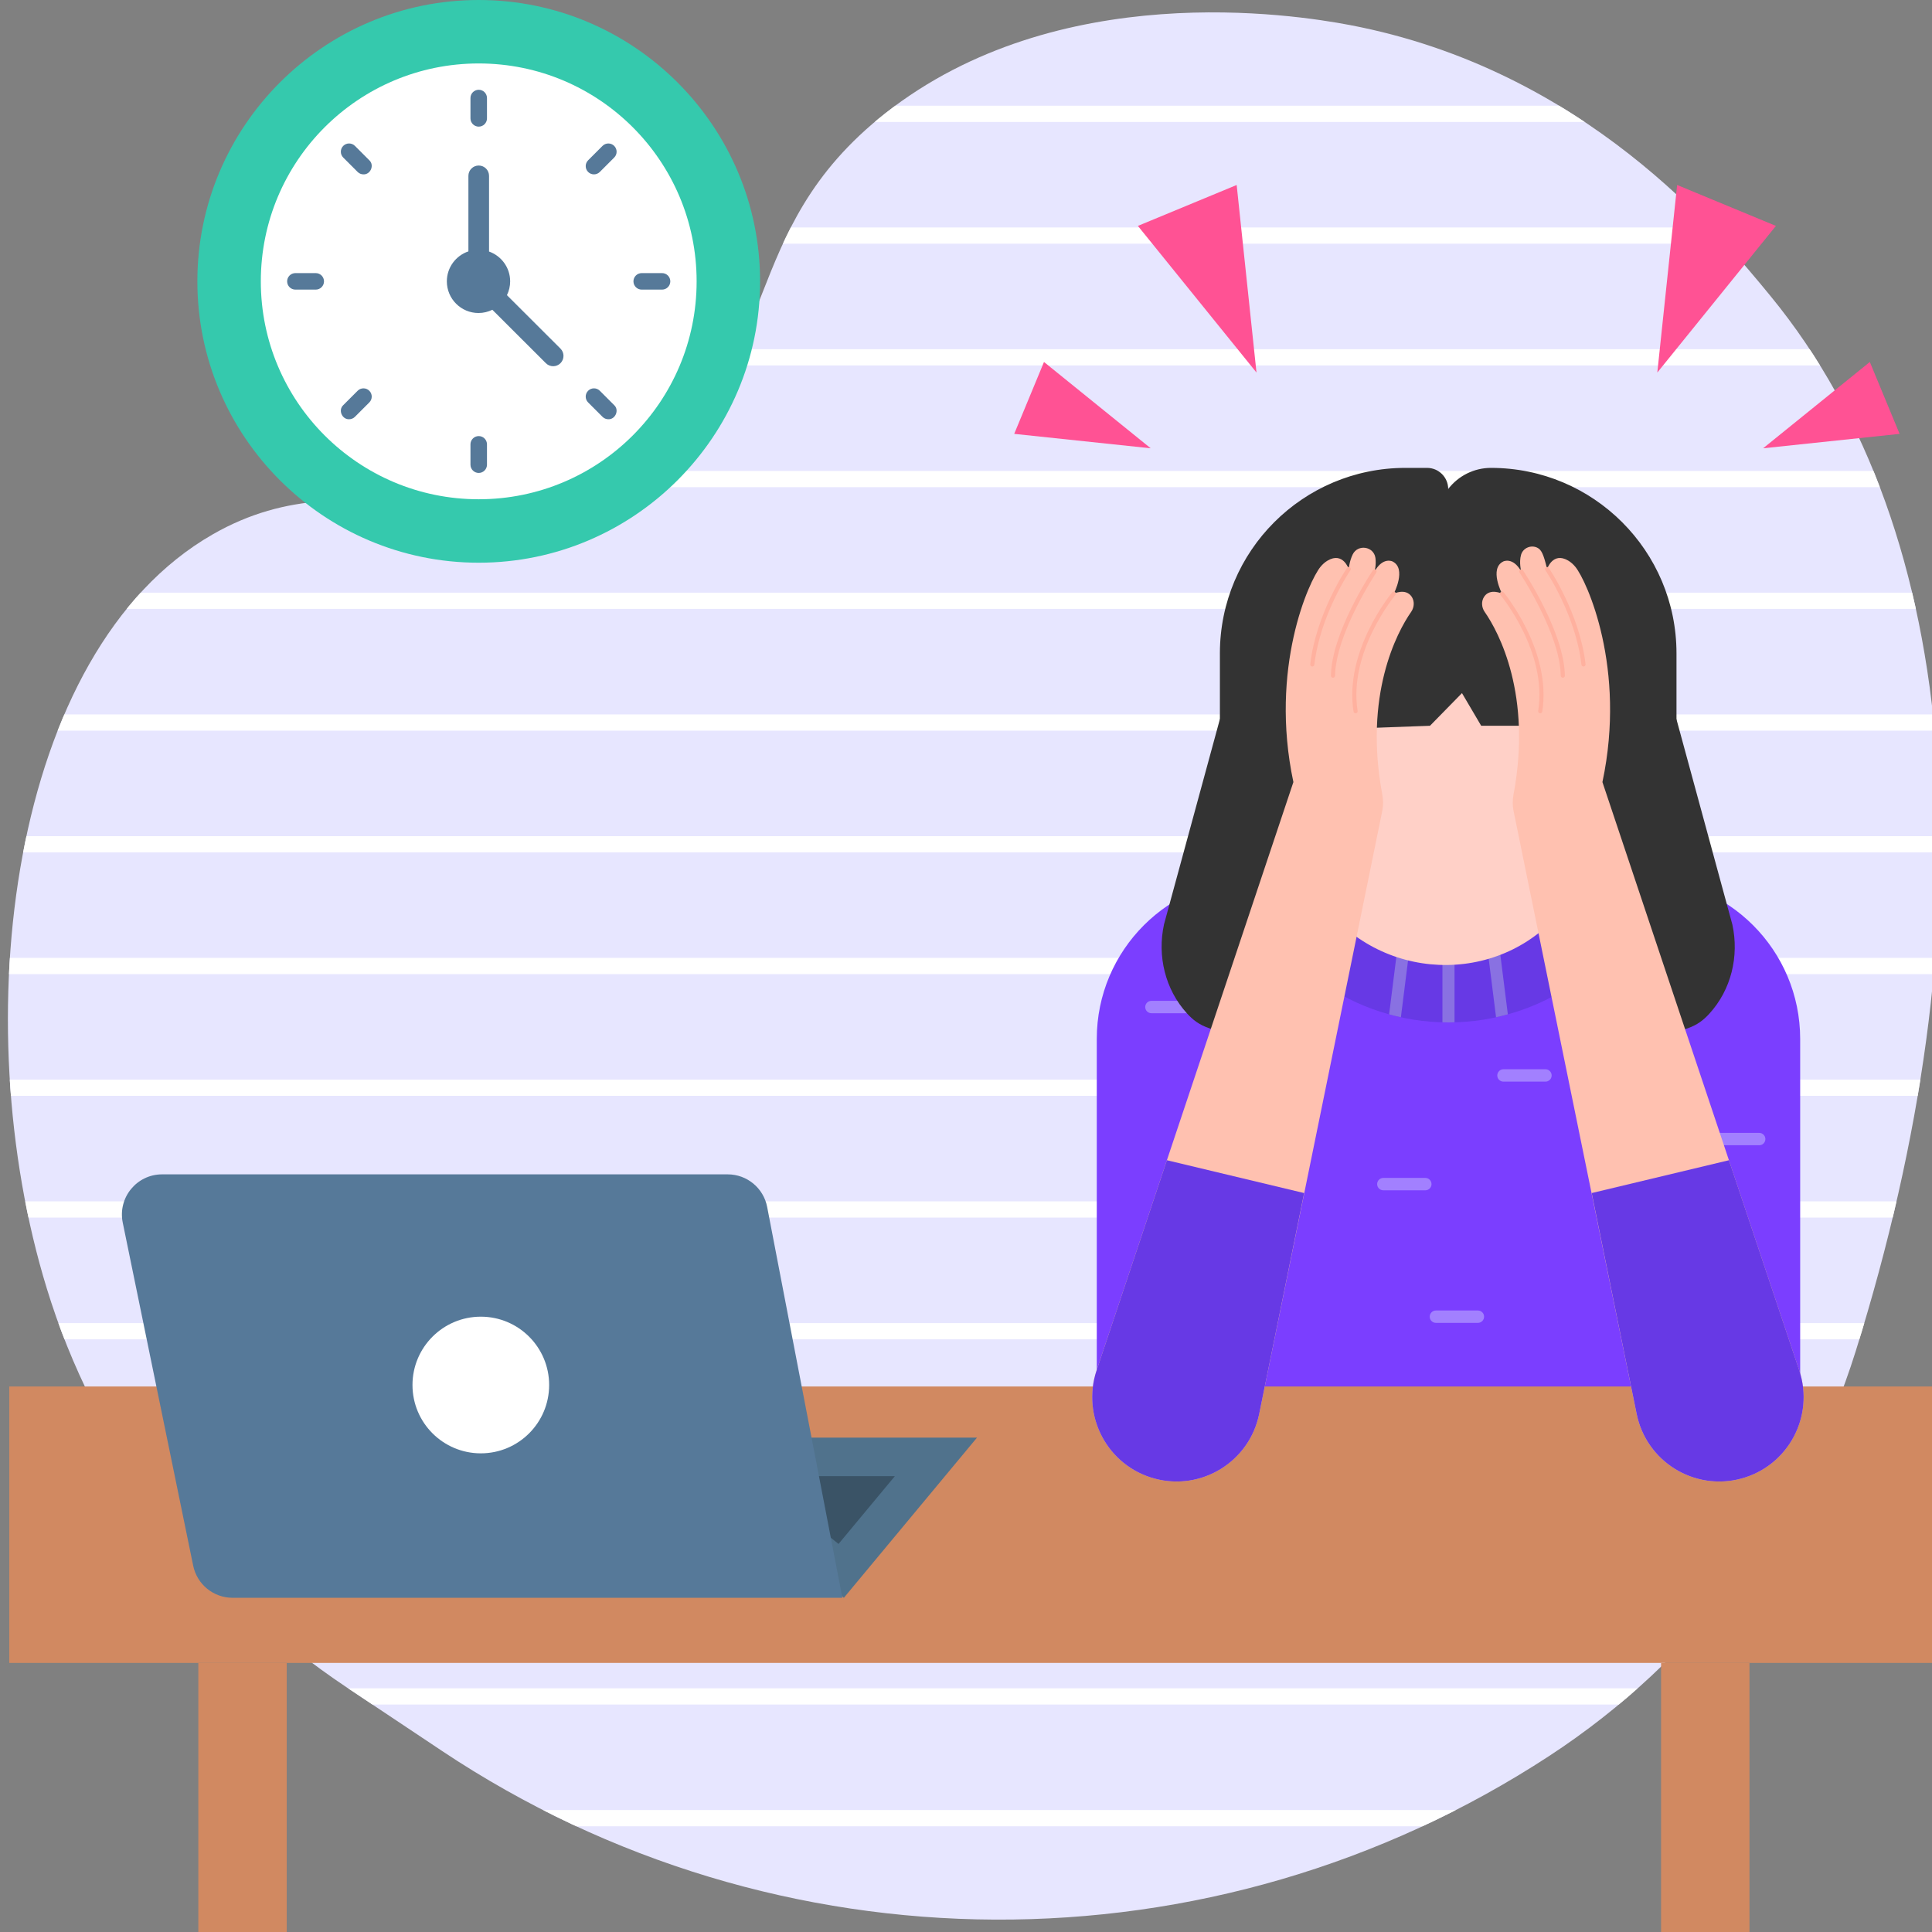
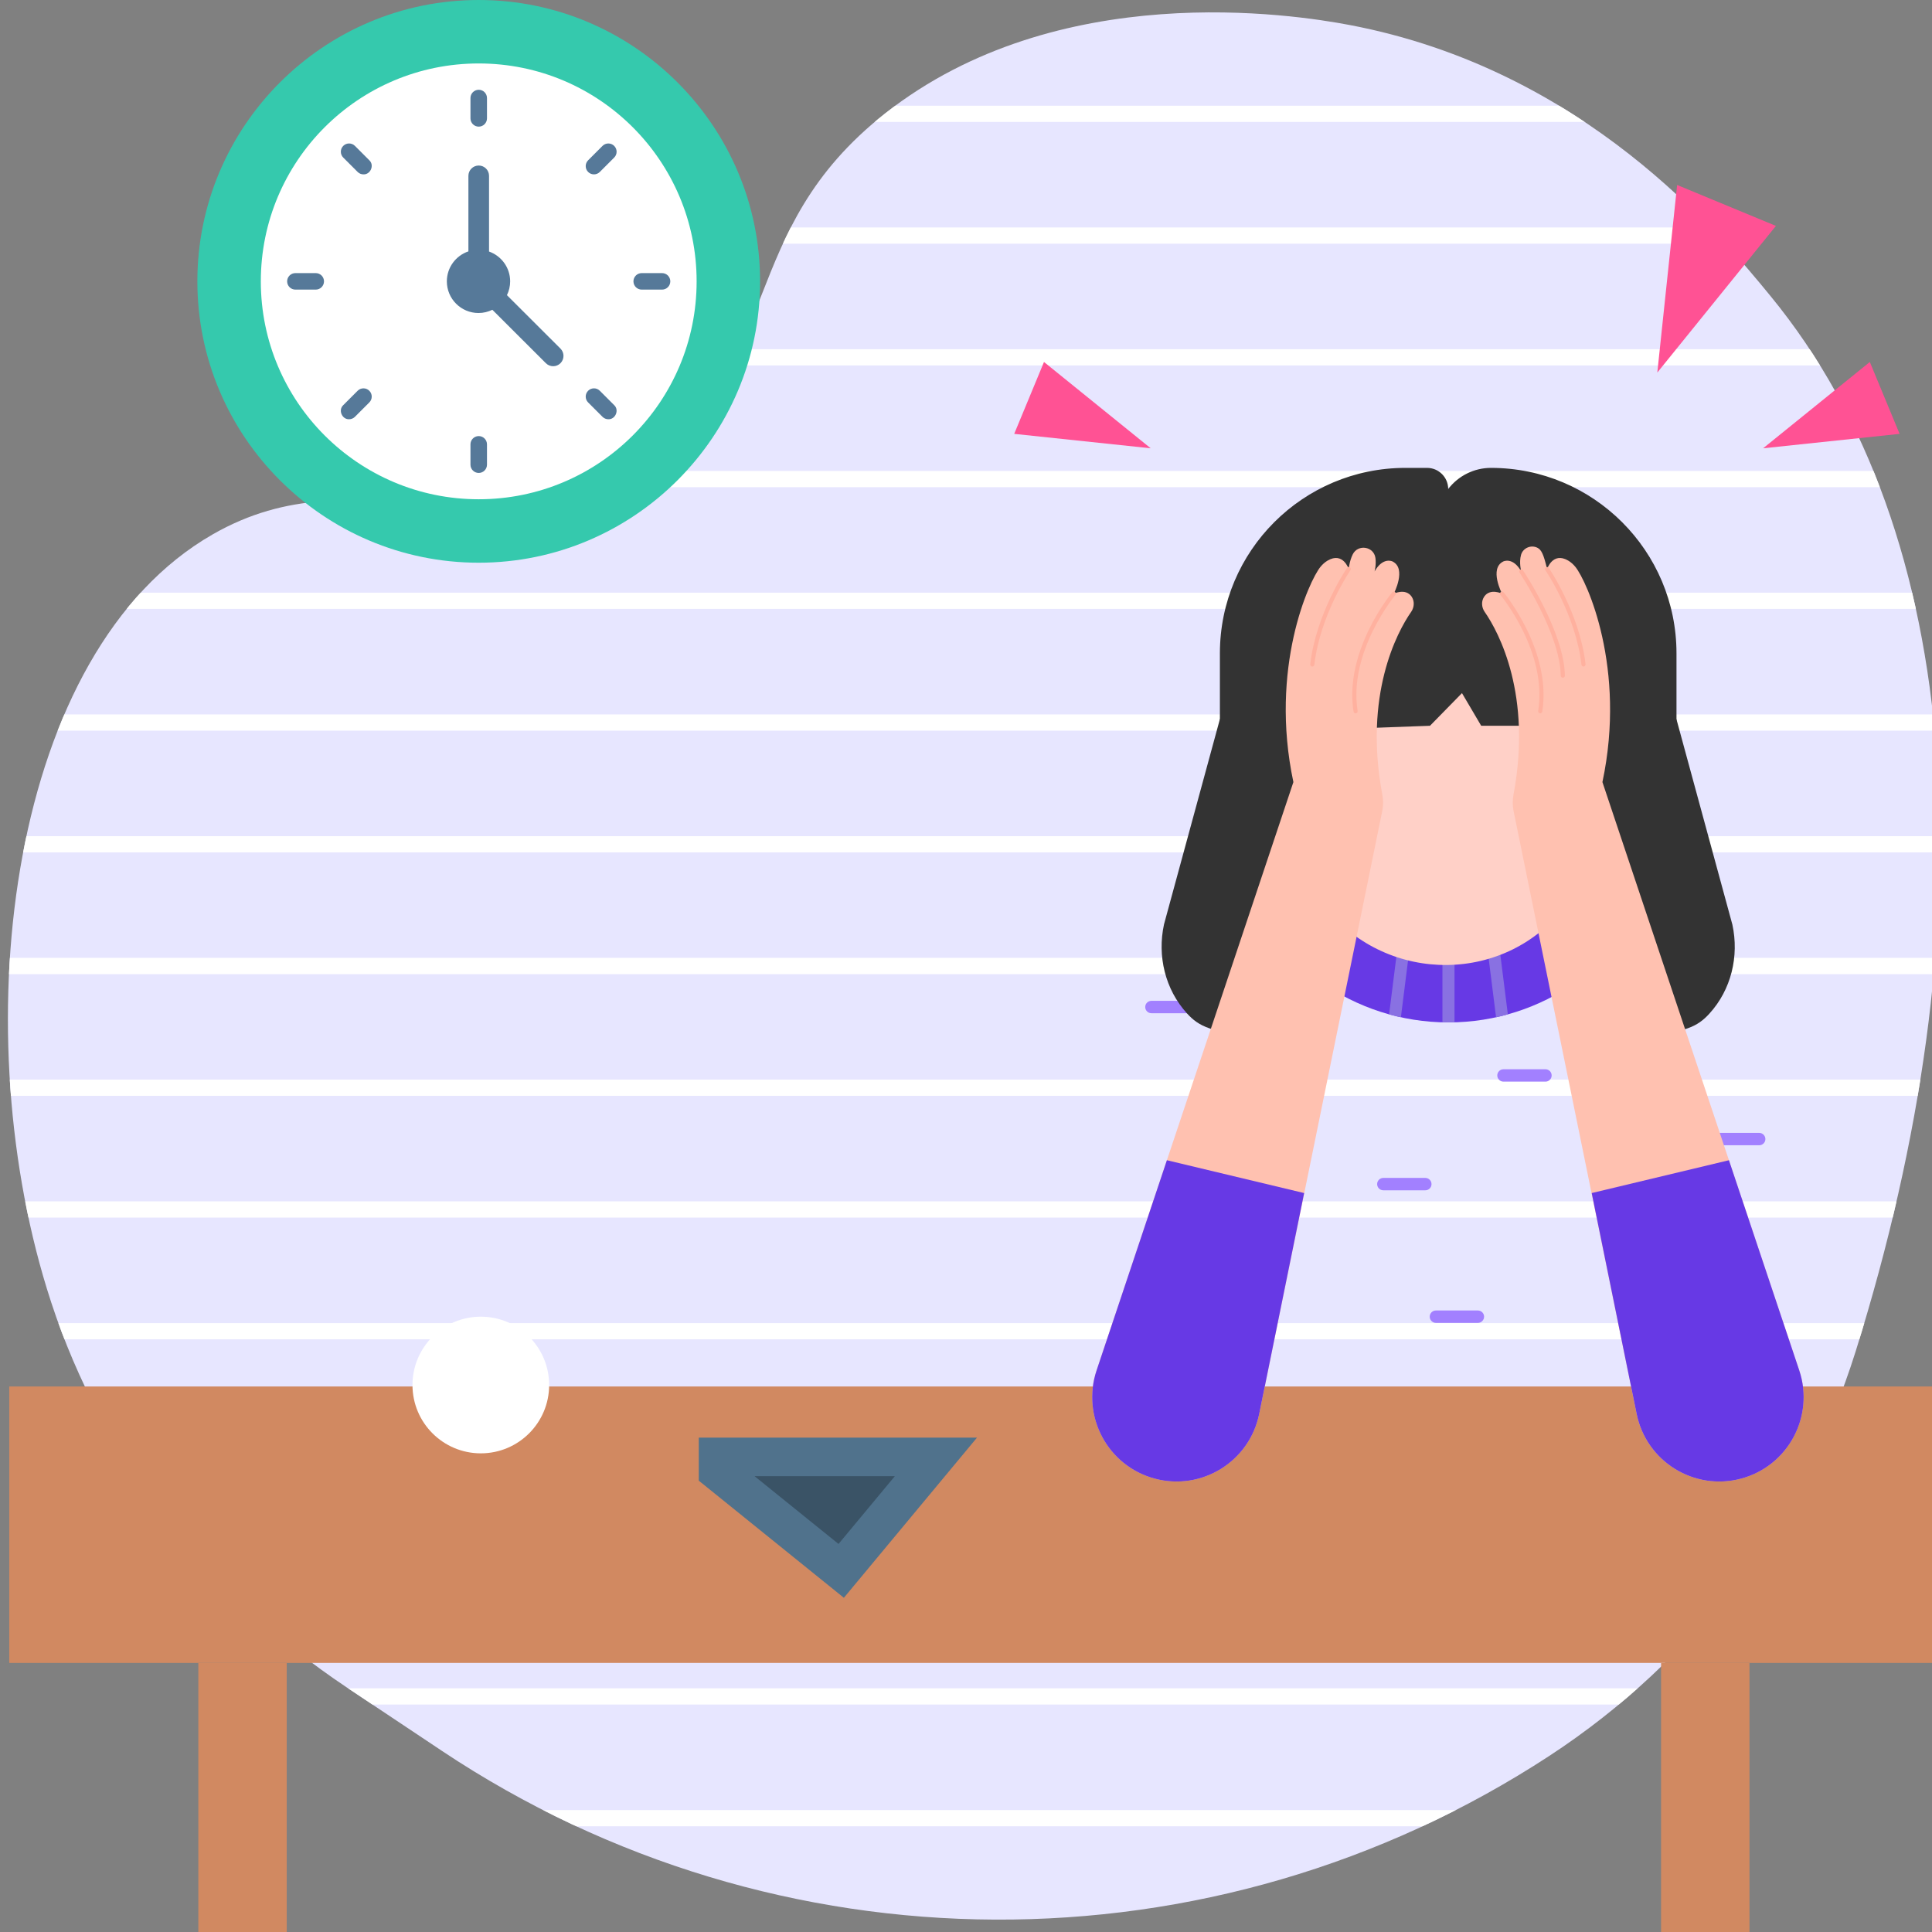
<svg xmlns="http://www.w3.org/2000/svg" xmlns:xlink="http://www.w3.org/1999/xlink" id="Layer_1" enable-background="new 0 0 468 468" viewBox="0 0 468 468">
  <rect x="0" y="0" width="468" height="468" fill="#808080" stroke="none" />
  <defs>
    <path id="SVGID_1_" d="m375.311 425.334c35.35-23.106 61.6-57.744 74.204-98.015 32.274-103.115 26.872-197.742-20.635-255.61-12.179-14.835-45.032-54.854-101.972-65.656-13.647-2.589-70.648-11.462-112.41 21.358-36.844 28.956-23.577 60.305-58.614 83.85-38.407 25.81-68.002-2.684-104.381 18.194-49.306 28.298-60.056 118.016-40.145 182.731.337 1.096.683 2.185 1.037 3.265 12.537 38.243 38.044 70.924 71.555 93.27l23.071 15.384c81.099 54.076 186.698 54.561 268.29 1.229z" />
    <clipPath id="SVGID_2_">
      <use xlink:href="#SVGID_1_" />
    </clipPath>
  </defs>
  <g>
    <g>
      <use fill="#e7e6ff" xlink:href="#SVGID_1_" />
      <g clip-path="url(#SVGID_2_)">
        <g>
          <path d="m467.898 59.03h-463.966c-1.086 0-1.966-.88-1.966-1.966s.88-1.966 1.966-1.966h463.966c1.086 0 1.966.88 1.966 1.966s-.88 1.966-1.966 1.966z" fill="#fff" />
        </g>
        <g>
          <path d="m467.898 29.54h-463.966c-1.086 0-1.966-.88-1.966-1.966s.88-1.966 1.966-1.966h463.966c1.086 0 1.966.88 1.966 1.966s-.88 1.966-1.966 1.966z" fill="#fff" />
        </g>
        <g>
          <path d="m467.898 88.519h-463.966c-1.086 0-1.966-.88-1.966-1.966s.88-1.966 1.966-1.966h463.966c1.086 0 1.966.88 1.966 1.966s-.88 1.966-1.966 1.966z" fill="#fff" />
        </g>
        <g>
          <path d="m467.898 118.009h-463.966c-1.086 0-1.966-.88-1.966-1.966s.88-1.966 1.966-1.966h463.966c1.086 0 1.966.88 1.966 1.966 0 1.085-.88 1.966-1.966 1.966z" fill="#fff" />
        </g>
        <g>
          <path d="m467.898 147.498h-463.966c-1.086 0-1.966-.88-1.966-1.966s.88-1.966 1.966-1.966h463.966c1.086 0 1.966.88 1.966 1.966s-.88 1.966-1.966 1.966z" fill="#fff" />
        </g>
        <g>
          <path d="m467.898 176.987h-463.966c-1.086 0-1.966-.88-1.966-1.966s.88-1.966 1.966-1.966h463.966c1.086 0 1.966.88 1.966 1.966s-.88 1.966-1.966 1.966z" fill="#fff" />
        </g>
        <g>
          <path d="m469.847 206.477h-468.817c-1.991-1.733-.778-3.932.952-3.932h468.818c1.99 1.733.778 3.932-.953 3.932z" fill="#fff" />
        </g>
        <g>
          <path d="m469.847 235.966h-467.865c-1.094 0-1.982-.88-1.982-1.966s.888-1.966 1.982-1.966h467.865c1.095 0 1.982.88 1.982 1.966s-.887 1.966-1.982 1.966z" fill="#fff" />
        </g>
        <g>
          <path d="m469.847 265.455h-467.865c-1.095 0-1.982-.88-1.982-1.966s.888-1.966 1.982-1.966h467.865c1.095 0 1.982.88 1.982 1.966s-.887 1.966-1.982 1.966z" fill="#fff" />
        </g>
        <g>
          <path d="m467.898 294.945h-463.966c-1.086 0-1.966-.88-1.966-1.966s.88-1.966 1.966-1.966h463.966c1.086 0 1.966.88 1.966 1.966s-.88 1.966-1.966 1.966z" fill="#fff" />
        </g>
        <g>
          <path d="m467.898 324.434h-463.966c-1.086 0-1.966-.88-1.966-1.966s.88-1.966 1.966-1.966h463.966c1.086 0 1.966.88 1.966 1.966s-.88 1.966-1.966 1.966z" fill="#fff" />
        </g>
        <g>
          <path d="m467.898 353.923h-463.966c-1.086 0-1.966-.88-1.966-1.966s.88-1.966 1.966-1.966h463.966c1.086 0 1.966.88 1.966 1.966s-.88 1.966-1.966 1.966z" fill="#fff" />
        </g>
        <g>
          <path d="m467.898 383.413h-463.966c-1.086 0-1.966-.88-1.966-1.966s.88-1.966 1.966-1.966h463.966c1.086 0 1.966.88 1.966 1.966s-.88 1.966-1.966 1.966z" fill="#fff" />
        </g>
        <g>
          <path d="m467.898 412.902h-463.966c-1.086 0-1.966-.88-1.966-1.966s.88-1.966 1.966-1.966h463.966c1.086 0 1.966.88 1.966 1.966s-.88 1.966-1.966 1.966z" fill="#fff" />
        </g>
        <g>
          <path d="m467.898 442.391h-463.966c-1.086 0-1.966-.88-1.966-1.966s.88-1.966 1.966-1.966h463.966c1.086 0 1.966.88 1.966 1.966s-.88 1.966-1.966 1.966z" fill="#fff" />
        </g>
      </g>
    </g>
    <g>
      <g>
        <g>
          <g>
            <g>
              <g>
                <g>
-                   <path d="m397.121 212.721h-92.496c-21.509 0-38.946 17.437-38.946 38.946v96.061h170.387v-96.061c.001-21.51-17.436-38.946-38.945-38.946z" fill="#7b3eff" />
-                 </g>
+                   </g>
              </g>
              <g>
                <path d="m345.266 288.334h-10.173c-.828 0-1.5-.672-1.5-1.5 0-.828.672-1.5 1.5-1.5h10.173c.828 0 1.5.672 1.5 1.5 0 .828-.671 1.5-1.5 1.5z" fill="#a280ff" />
              </g>
              <g>
                <path d="m358.001 320.447h-10.172c-.828 0-1.5-.672-1.5-1.5 0-.828.672-1.5 1.5-1.5h10.172c.828 0 1.5.672 1.5 1.5 0 .828-.672 1.5-1.5 1.5z" fill="#a280ff" />
              </g>
              <g>
                <path d="m289.086 245.438h-10.173c-.828 0-1.5-.672-1.5-1.5 0-.828.672-1.5 1.5-1.5h10.173c.828 0 1.5.672 1.5 1.5 0 .829-.672 1.5-1.5 1.5z" fill="#a280ff" />
              </g>
              <g>
                <path d="m426.14 277.424h-10.173c-.828 0-1.5-.672-1.5-1.5 0-.828.672-1.5 1.5-1.5h10.173c.828 0 1.5.672 1.5 1.5 0 .828-.671 1.5-1.5 1.5z" fill="#a280ff" />
              </g>
              <g>
                <path d="m374.367 262.011h-10.173c-.828 0-1.5-.672-1.5-1.5 0-.828.672-1.5 1.5-1.5h10.173c.828 0 1.5.672 1.5 1.5 0 .829-.672 1.5-1.5 1.5z" fill="#a280ff" />
              </g>
              <g>
                <path d="m350.87 247.665h.011c22.964-.002 42.605-14.45 50.343-34.727-1.349-.141-2.717-.216-4.103-.216h-92.496c-1.386 0-2.755.075-4.103.217 7.738 20.279 27.383 34.728 50.348 34.726z" fill="#6739e5" />
              </g>
              <g>
                <g>
                  <path d="m349.413 230.193v17.443c.485.013.969.029 1.458.029h.011c.486 0 .969-.016 1.452-.029v-17.443z" fill="#8971e2" />
                </g>
                <g>
                  <path d="m338.714 228.063-2.223 17.651c.941.261 1.895.49 2.856.7l2.265-17.986z" fill="#8971e2" />
                </g>
                <g>
                  <path d="m360.134 228.428 2.265 17.985c.961-.21 1.915-.439 2.856-.7l-2.223-17.65z" fill="#8971e2" />
                </g>
              </g>
            </g>
            <g>
              <g>
                <path d="" fill="#ffb4ae" />
              </g>
              <g>
                <path d="m386.166 151.324-51.209-9.944-25.034 20.55c-4.031 29.358 2.458 47.158 11.139 57.908 15.162 18.774 44.038 18.6 58.414-.782 6.854-9.242 12.527-23.516 14.073-45.549z" fill="#ffd0c7" />
              </g>
              <g>
                <g>
                  <g>
                    <path d="m406.105 174.247 13.54 49.725c1.663 7.669-.282 15.783-5.577 21.576-2.761 3.021-5.929 4.95-18.295 5.265l-14.605-82.491z" fill="#333" />
                  </g>
                </g>
              </g>
              <g>
                <g>
                  <path d="m295.503 174.192-13.54 49.725c-1.663 7.669.282 15.783 5.577 21.576 2.761 3.021 5.929 4.95 18.295 5.265l14.605-82.491z" fill="#333" />
                </g>
              </g>
              <path d="m406.106 158.272c0-24.816-20.118-44.933-44.936-44.933-4.064 0-7.896 1.892-10.366 5.119 0-2.827-2.292-5.119-5.119-5.119h-5.247c-24.818 0-44.936 20.118-44.936 44.936v18.893h13.198l37.691-1.359 7.751-7.913 4.657 7.913h36.602l10.704-1.213v-16.324z" fill="#333" />
            </g>
          </g>
          <g>
            <g>
              <path d="m48.041 402.816h21.415v65.184h-21.415z" fill="#d18961" />
            </g>
            <g>
              <path d="m402.373 402.816h21.415v65.184h-21.415z" fill="#d18961" />
            </g>
            <g>
              <path d="m2.241 335.857h467.347v66.958h-467.347z" fill="#d18961" />
            </g>
          </g>
          <g>
            <g>
              <g>
                <g>
                  <path d="m333.178 135.148c.235 1.655-.207 3.275-.207 3.275 2.042-3.606 4.356-2.417 4.356-2.417 3.474 1.723.299 7.802.299 7.802s2.85-1.389 4.295.681c.774 1.11.687 2.617-.087 3.727-3.482 4.99-11.51 20.176-6.99 44.249.246 1.31.259 2.653-.007 3.958l-29.818 146.095c-2.348 11.535-13.933 18.703-25.303 15.657-11.37-3.047-17.819-15.047-14.085-26.211l47.675-142.517c-5.868-27.635 3.817-48.773 6.543-52.118.498-.611 1.084-1.149 1.764-1.546 3.732-2.176 5.101 2.056 5.101 2.056s.154-1.912.967-3.553c1.257-2.536 5.099-1.941 5.497.862z" fill="#ffc1b0" />
                </g>
                <g>
                  <path d="m328.368 172.788c-.241 0-.454-.176-.493-.422-2.329-14.804 9.252-28.741 9.369-28.88.179-.211.494-.237.704-.06.211.178.238.493.061.705-.115.136-11.402 13.732-9.146 28.08.05.3-.191.581-.495.577z" fill="#ffb19f" />
                </g>
                <g>
-                   <path d="m322.9 164.17c-.003 0-.005 0-.008 0-.276-.004-.496-.232-.492-.508.167-10.468 9.747-24.907 10.154-25.517.154-.23.464-.291.694-.138.229.153.291.464.138.693-.099.147-9.824 14.805-9.986 24.977-.005.274-.227.493-.5.493z" fill="#ffb19f" />
-                 </g>
+                   </g>
                <g>
                  <path d="m317.888 161.457c-.297.002-.534-.263-.498-.558 1.428-12.348 8.838-23.235 8.912-23.343.156-.228.468-.285.695-.129.228.157.285.468.129.695-.073.107-7.345 10.796-8.742 22.892-.031.255-.246.443-.496.443z" fill="#ffb19f" />
                </g>
              </g>
              <g>
                <path d="m315.91 289.002-33.247-7.952-17.032 50.915c-3.734 11.163 2.715 23.164 14.085 26.211 11.37 3.047 22.955-4.122 25.303-15.657z" fill="#6739e5" />
              </g>
            </g>
            <g>
              <g>
                <g>
                  <path d="m396.453 342.519-29.818-146.095c-.266-1.306-.253-2.649-.007-3.958 4.52-24.073-3.508-39.259-6.99-44.249-.774-1.11-.861-2.617-.087-3.727 1.444-2.07 4.295-.681 4.295-.681s-3.175-6.079.299-7.802c0 0 2.315-1.188 4.356 2.417 0 0-.589-2.158-.046-4.038.483-1.673 2.474-2.493 4.009-1.672.858.459 1.441 1.414 2.294 5.125 0 0 1.368-4.232 5.101-2.056.681.397 1.267.935 1.764 1.546 2.726 3.345 12.412 24.483 6.543 52.118l47.675 142.517c3.734 11.163-2.715 23.164-14.085 26.211-11.37 3.047-22.956-4.122-25.303-15.656z" fill="#ffc1b0" />
                </g>
                <g>
                  <path d="m373.102 172.788c-.304.004-.545-.277-.495-.578 2.257-14.348-9.03-27.944-9.146-28.08-.178-.211-.15-.526.061-.705.211-.177.526-.151.704.06.117.139 11.698 14.076 9.369 28.88-.039.247-.251.423-.493.423z" fill="#ffb19f" />
                </g>
                <g>
                  <path d="m378.57 164.17c-.272 0-.495-.219-.5-.492-.162-10.175-9.888-24.83-9.986-24.977-.153-.229-.092-.54.138-.693.229-.154.54-.093.694.138.407.609 9.987 15.049 10.154 25.517.004.276-.216.503-.492.508-.003-.001-.005-.001-.008-.001z" fill="#ffb19f" />
                </g>
                <g>
                  <path d="m383.583 161.457c-.25 0-.466-.188-.496-.442-1.397-12.096-8.669-22.785-8.742-22.892-.156-.228-.099-.539.129-.695.227-.156.537-.099.695.129.074.108 7.484 10.995 8.912 23.343.036.294-.201.559-.498.557z" fill="#ffb19f" />
                </g>
              </g>
              <g>
                <path d="m385.568 289.002 33.247-7.952 17.032 50.915c3.734 11.163-2.715 23.164-14.085 26.211-11.37 3.047-22.955-4.122-25.303-15.657z" fill="#6739e5" />
              </g>
            </g>
          </g>
        </g>
        <g>
          <g>
            <path d="m169.272 348.245v10.427l35.145 28.37 32.247-38.797z" fill="#50728c" />
          </g>
          <g>
            <path d="m182.776 357.578h33.993l-13.649 16.423z" fill="#3a5366" />
          </g>
          <g>
-             <path d="m29.733 296.166 17.064 83.098c.93 4.528 4.915 7.778 9.537 7.778h147.717l-18.217-94.674c-.882-4.584-4.893-7.897-9.561-7.897h-137.003c-6.165.001-10.777 5.657-9.537 11.695z" fill="#567999" />
-           </g>
+             </g>
          <g>
            <circle cx="116.471" cy="335.499" fill="#fff" r="16.552" />
          </g>
        </g>
      </g>
      <g>
        <g>
          <path d="m401.461 90.244 28.732-35.523-23.93-9.912z" fill="#ff5294" />
        </g>
        <g>
          <path d="m427.087 108.592 33.064-3.494-7.213-17.414z" fill="#ff5294" />
        </g>
        <g>
-           <path d="m304.368 90.244-28.731-35.523 23.929-9.912z" fill="#ff5294" />
-         </g>
+           </g>
        <g>
          <path d="m278.742 108.592-33.063-3.494 7.213-17.414z" fill="#ff5294" />
        </g>
      </g>
      <g>
        <g>
          <g>
            <path d="m115.964 136.309c-37.581 0-68.155-30.574-68.155-68.155s30.574-68.154 68.155-68.154c37.58 0 68.155 30.574 68.155 68.155s-30.575 68.154-68.155 68.154z" fill="#35c9ad" />
          </g>
        </g>
        <g>
          <circle cx="115.964" cy="68.155" fill="#fff" r="52.784" />
        </g>
        <g>
          <g>
            <path d="m115.964 30.676c-1.104 0-2-.896-2-2v-4.93c0-1.104.896-2 2-2s2 .896 2 2v4.93c0 1.104-.896 2-2 2z" fill="#567999" />
          </g>
          <g>
            <path d="m88.048 42.239c-.512 0-1.024-.195-1.415-.586l-3.486-3.486c-.781-.781-.781-2.047 0-2.829.781-.78 2.047-.781 2.829 0l3.486 3.486c1.275 1.189.297 3.475-1.414 3.415z" fill="#567999" />
          </g>
          <g>
            <path d="m76.485 70.155h-4.93c-1.104 0-2-.896-2-2s.896-2 2-2h4.93c1.104 0 2 .896 2 2s-.896 2-2 2z" fill="#567999" />
          </g>
          <g>
            <path d="m84.561 101.557c-1.711.061-2.689-2.226-1.414-3.414l3.486-3.486c.78-.781 2.048-.781 2.828 0 .781.781.781 2.047 0 2.828l-3.486 3.486c-.39.391-.902.586-1.414.586z" fill="#567999" />
          </g>
          <g>
            <path d="m115.964 114.564c-1.104 0-2-.896-2-2v-4.93c0-1.104.896-2 2-2s2 .896 2 2v4.93c0 1.104-.896 2-2 2z" fill="#567999" />
          </g>
          <g>
            <path d="m147.366 101.557c-.512 0-1.024-.195-1.415-.586l-3.486-3.486c-.781-.781-.781-2.047 0-2.829.781-.78 2.047-.781 2.829 0l3.486 3.486c1.275 1.19.296 3.476-1.414 3.415z" fill="#567999" />
          </g>
          <g>
            <path d="m160.373 70.155h-4.93c-1.104 0-2-.896-2-2s.896-2 2-2h4.93c1.104 0 2 .896 2 2s-.896 2-2 2z" fill="#567999" />
          </g>
          <g>
            <path d="m143.88 42.239c-.512 0-1.024-.195-1.414-.586-.781-.781-.781-2.047 0-2.828l3.486-3.486c.78-.781 2.048-.781 2.828 0 .781.781.781 2.047 0 2.828l-3.486 3.486c-.39.391-.903.586-1.414.586z" fill="#567999" />
          </g>
        </g>
        <path d="m135.763 84.442-12.963-12.941c.493-1.012.777-2.145.777-3.346 0-3.338-2.136-6.169-5.113-7.222v-18.336c0-1.381-1.119-2.5-2.5-2.5s-2.5 1.119-2.5 2.5v18.296c-3.034 1.022-5.222 3.884-5.222 7.262 0 4.235 3.433 7.667 7.667 7.667 1.206 0 2.343-.286 3.358-.782l12.964 12.941c.977.975 2.56.974 3.536-.003.975-.978.973-2.561-.004-3.536z" fill="#567999" />
      </g>
    </g>
  </g>
  <g />
  <g />
  <g />
  <g />
  <g />
  <g />
  <g />
  <g />
  <g />
  <g />
  <g />
  <g />
  <g />
  <g />
  <g />
</svg>